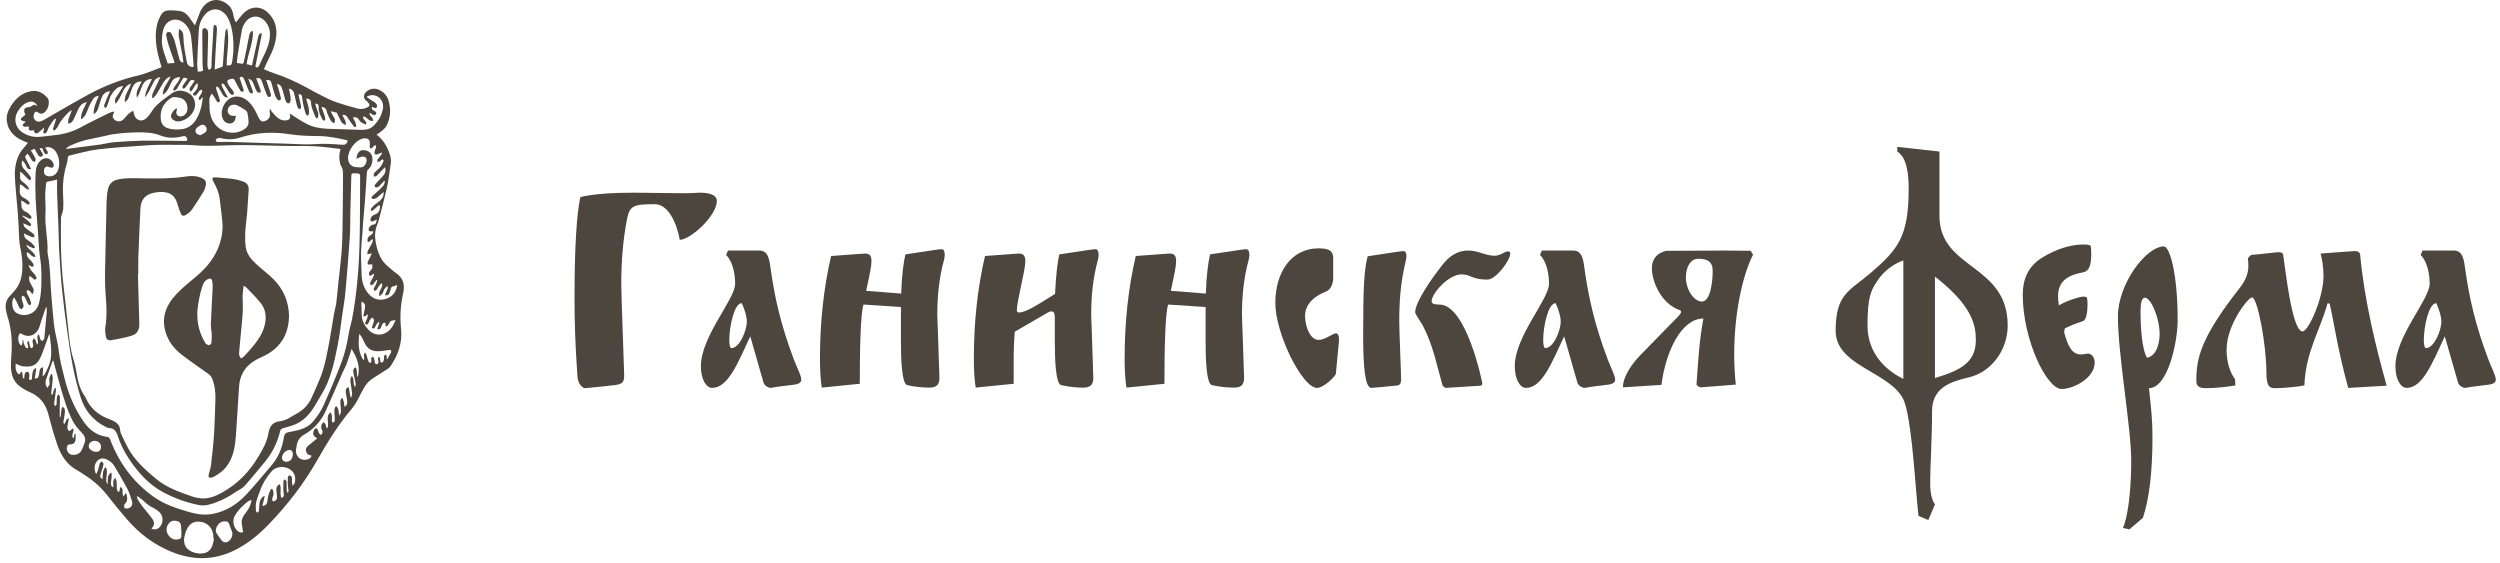
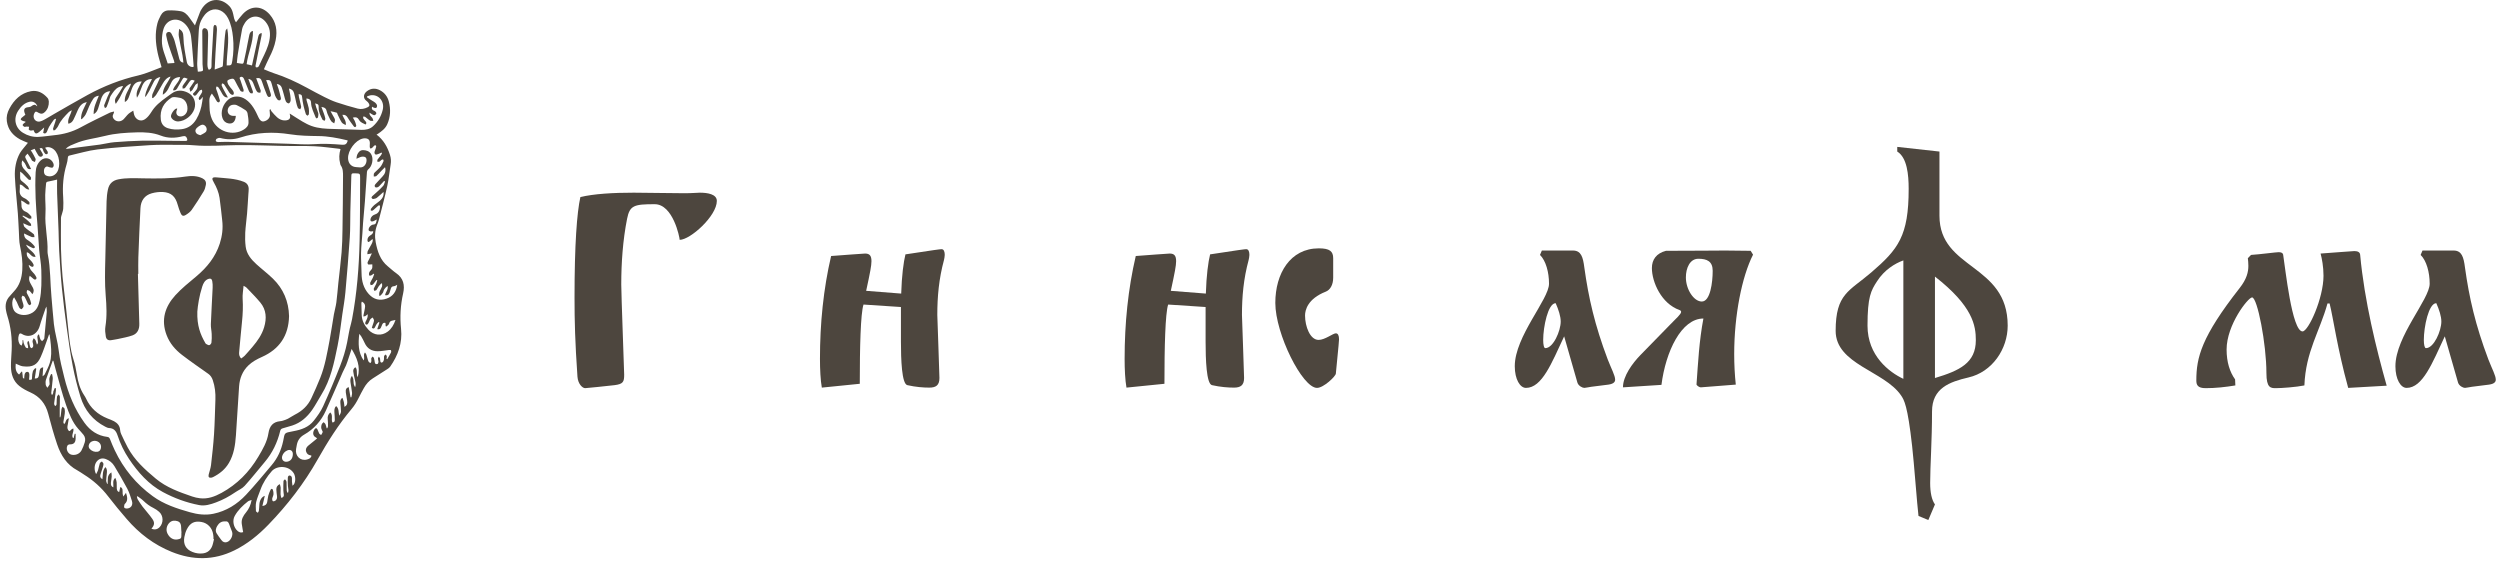
<svg xmlns="http://www.w3.org/2000/svg" width="222" height="50" viewBox="0 0 222 50" fill="none">
  <path d="M33.439 11.953C34.047 12.415 34.406 13.04 34.631 13.759C34.721 14.044 34.738 14.324 34.688 14.62C34.582 15.245 34.529 15.882 34.393 16.499C34.173 17.502 33.905 18.494 33.651 19.49C33.608 19.657 33.545 19.82 33.484 19.982C33.294 20.48 33.263 20.992 33.362 21.511C33.52 22.331 33.768 23.106 34.44 23.651C34.687 23.85 34.916 24.075 35.176 24.254C35.823 24.699 35.966 25.316 35.798 26.055C35.562 27.094 35.505 28.143 35.614 29.203C35.745 30.464 35.344 31.563 34.643 32.565C34.583 32.651 34.489 32.717 34.4 32.774C33.971 33.053 33.542 33.33 33.108 33.599C32.764 33.812 32.51 34.109 32.312 34.461C32.151 34.746 31.996 35.035 31.851 35.33C31.674 35.688 31.472 36.022 31.213 36.329C30.051 37.706 29.091 39.234 28.203 40.807C26.997 42.943 25.516 44.851 23.831 46.595C22.94 47.516 21.955 48.313 20.81 48.875C18.972 49.778 17.115 49.762 15.239 49.004C13.672 48.371 12.356 47.374 11.245 46.08C10.688 45.43 10.137 44.774 9.616 44.093C9.009 43.298 8.284 42.656 7.449 42.136C7.256 42.016 7.073 41.876 6.873 41.77C5.938 41.277 5.405 40.437 5.074 39.456C4.773 38.565 4.521 37.655 4.282 36.744C4.044 35.842 3.53 35.218 2.702 34.846C2.355 34.69 2.006 34.508 1.71 34.27C1.18 33.845 0.981 33.226 0.973 32.552C0.968 32.073 1.012 31.594 1.035 31.115C1.086 30.061 0.965 29.032 0.647 28.029C0.6 27.881 0.567 27.729 0.537 27.577C0.441 27.089 0.525 26.65 0.876 26.286C0.999 26.157 1.107 26.012 1.231 25.884C1.739 25.359 1.931 24.7 1.979 23.983C2.026 23.26 1.931 22.552 1.778 21.844C1.69 21.433 1.702 20.996 1.676 20.571C1.643 20.034 1.628 19.497 1.586 18.961C1.501 17.876 1.374 16.794 1.322 15.707C1.287 14.979 1.408 14.256 1.763 13.604C1.847 13.449 1.966 13.313 2.076 13.173C2.204 13.01 2.34 12.852 2.478 12.683C2.224 12.573 1.992 12.495 1.78 12.378C1.151 12.031 0.713 11.527 0.607 10.768C0.553 10.373 0.645 10.003 0.826 9.662C1.251 8.859 1.857 8.267 2.752 8.098C3.34 7.987 3.829 8.249 4.221 8.697C4.29 8.776 4.331 8.907 4.336 9.016C4.349 9.374 4.245 9.695 3.987 9.946C3.811 10.12 3.638 10.137 3.423 10.017C3.32 9.96 3.195 9.848 3.104 9.97C3.025 10.074 2.974 10.239 2.986 10.369C3.011 10.648 3.25 10.841 3.517 10.794C3.687 10.764 3.852 10.671 4.009 10.586C4.279 10.439 4.539 10.273 4.807 10.12C5.798 9.554 6.783 8.976 7.784 8.429C9.212 7.65 10.706 7.063 12.289 6.697C12.996 6.533 13.669 6.212 14.347 5.966C14.222 5.512 14.086 5.103 13.998 4.682C13.816 3.819 13.751 2.948 13.976 2.081C14.04 1.835 14.155 1.599 14.272 1.372C14.41 1.103 14.653 0.934 14.938 0.924C15.309 0.91 15.687 0.934 16.053 0.997C16.371 1.051 16.61 1.28 16.803 1.546C16.977 1.788 17.151 2.03 17.312 2.255C17.461 1.862 17.611 1.461 17.766 1.061C17.796 0.984 17.84 0.912 17.882 0.84C18.471 -0.157 19.584 -0.283 20.378 0.554C20.561 0.747 20.646 0.985 20.705 1.241C20.764 1.502 20.788 1.779 20.961 1.976C21.166 1.725 21.355 1.466 21.572 1.235C22.298 0.465 23.259 0.49 23.958 1.296C24.528 1.953 24.642 2.724 24.479 3.568C24.374 4.115 24.169 4.616 23.916 5.105C23.745 5.435 23.604 5.78 23.434 6.151C23.741 6.274 24.013 6.404 24.296 6.494C25.322 6.821 26.296 7.272 27.243 7.787C27.763 8.07 28.283 8.352 28.811 8.617C29.159 8.791 29.513 8.96 29.879 9.083C30.503 9.293 31.135 9.477 31.77 9.645C32.065 9.723 32.367 9.667 32.647 9.523C32.819 9.434 32.847 9.359 32.751 9.186C32.706 9.105 32.636 9.03 32.562 8.976C32.18 8.703 32.302 8.313 32.577 8.104C32.945 7.825 33.344 7.805 33.746 8.018C34.145 8.23 34.412 8.568 34.527 9.015C34.702 9.699 34.682 10.372 34.391 11.028C34.213 11.429 33.885 11.659 33.55 11.888C33.52 11.909 33.487 11.924 33.439 11.95V11.953ZM30.238 13.243C30.198 13.23 30.169 13.216 30.14 13.213C29.407 13.134 28.674 13.023 27.939 12.988C27.051 12.946 26.161 12.976 25.271 12.961C23.882 12.938 22.492 12.869 21.103 12.885C19.808 12.9 18.515 13.015 17.218 12.901C16.727 12.857 16.231 12.863 15.738 12.863C14.932 12.863 14.123 12.839 13.319 12.89C11.77 12.987 10.22 13.089 8.678 13.268C7.838 13.365 7.015 13.624 6.184 13.808C6.071 13.832 6.03 13.892 6.021 14.02C6.008 14.212 5.971 14.407 5.914 14.591C5.621 15.543 5.538 16.516 5.61 17.51C5.634 17.846 5.634 18.185 5.614 18.521C5.604 18.703 5.529 18.882 5.483 19.062C5.46 19.153 5.416 19.243 5.415 19.335C5.407 19.847 5.413 20.36 5.408 20.872C5.39 22.529 5.483 24.177 5.689 25.821C5.824 26.901 5.934 27.984 6.044 29.067C6.142 30.028 6.229 30.987 6.522 31.915C6.658 32.344 6.752 32.791 6.821 33.237C6.925 33.905 7.099 34.539 7.474 35.101C7.534 35.192 7.592 35.285 7.638 35.384C8.033 36.251 8.692 36.812 9.54 37.157C9.738 37.237 9.942 37.305 10.129 37.407C10.431 37.572 10.644 37.812 10.668 38.193C10.675 38.313 10.711 38.438 10.761 38.547C10.948 38.948 11.136 39.349 11.344 39.739C11.95 40.869 12.875 41.7 13.825 42.495C14.774 43.291 15.919 43.695 17.06 44.087C17.284 44.165 17.52 44.216 17.754 44.245C18.449 44.33 19.078 44.093 19.677 43.765C21.048 43.012 22.122 41.932 22.934 40.565C23.325 39.907 23.72 39.24 23.838 38.467C23.938 37.816 24.252 37.465 24.879 37.402C24.96 37.394 25.042 37.381 25.119 37.355C25.271 37.305 25.428 37.257 25.57 37.182C25.783 37.072 25.977 36.927 26.19 36.819C26.83 36.498 27.337 36.031 27.648 35.363C27.925 34.769 28.193 34.169 28.436 33.559C28.863 32.487 29.052 31.347 29.268 30.216C29.413 29.454 29.517 28.685 29.65 27.919C29.712 27.563 29.821 27.214 29.868 26.856C29.944 26.285 29.984 25.709 30.044 25.136C30.14 24.227 30.258 23.321 30.333 22.411C30.388 21.746 30.403 21.077 30.413 20.409C30.438 18.834 30.454 17.258 30.461 15.682C30.462 15.338 30.472 14.981 30.254 14.678C30.222 14.634 30.218 14.569 30.203 14.512C30.092 14.089 30.108 13.667 30.238 13.243ZM5.068 15.947C4.813 16.005 4.54 16.077 4.264 16.125C4.149 16.146 4.099 16.187 4.09 16.304C4.066 16.64 4.018 16.975 4.015 17.311C4.009 17.862 4.071 18.416 4.037 18.964C3.966 20.091 4.264 21.192 4.221 22.315C4.218 22.418 4.232 22.523 4.252 22.624C4.493 23.857 4.452 25.116 4.57 26.36C4.647 27.166 4.697 27.975 4.785 28.779C4.873 29.577 5.125 30.341 5.216 31.144C5.305 31.944 5.516 32.732 5.709 33.516C6.067 34.972 6.625 36.335 7.504 37.547C8.021 38.26 8.68 38.693 9.535 38.798C9.663 38.814 9.724 38.881 9.772 39.004C9.901 39.333 10.035 39.661 10.187 39.98C10.973 41.639 12.104 42.997 13.56 44.058C14.556 44.785 15.706 45.16 16.867 45.488C17.548 45.682 18.246 45.768 18.949 45.622C20.09 45.386 21.054 44.786 21.851 43.933C22.642 43.087 23.379 42.185 24.129 41.298C24.646 40.688 24.969 39.981 25.142 39.181C25.307 38.423 25.17 38.452 26.05 38.29C26.756 38.16 27.409 37.943 27.87 37.351C28.178 36.956 28.485 36.538 28.692 36.081C29.229 34.899 29.734 33.699 30.206 32.486C30.466 31.817 30.684 31.119 30.823 30.413C30.933 29.849 31.012 29.279 31.174 28.727C31.212 28.597 31.239 28.463 31.265 28.329C31.698 26.025 31.882 23.692 31.934 21.349C31.976 19.514 31.967 17.677 31.979 15.842C31.982 15.403 31.979 15.403 31.542 15.392C31.208 15.383 31.202 15.388 31.193 15.747C31.165 16.758 31.136 17.769 31.111 18.781C31.093 19.546 31.113 20.313 31.062 21.076C30.952 22.706 30.819 24.333 30.671 25.96C30.612 26.617 30.492 27.268 30.397 27.922C30.262 28.851 30.165 29.788 29.977 30.706C29.669 32.211 29.366 33.725 28.537 35.051C28.259 35.495 28.021 35.968 27.721 36.396C27.272 37.037 26.705 37.541 25.957 37.784C25.678 37.875 25.395 37.958 25.112 38.033C24.99 38.066 24.917 38.124 24.885 38.255C24.636 39.291 24.19 40.22 23.509 41.027C22.913 41.735 22.341 42.465 21.721 43.149C21.502 43.391 21.171 43.522 20.895 43.711C20.355 44.081 19.786 44.391 19.175 44.616C18.694 44.793 18.2 44.949 17.688 44.852C16.555 44.636 15.469 44.237 14.456 43.69C13.2 43.012 12.254 41.948 11.455 40.751C11.022 40.103 10.681 39.404 10.437 38.656C10.314 38.282 10.112 38.023 9.691 38.01C9.572 38.006 9.449 37.943 9.339 37.886C8.244 37.323 7.509 36.421 7.143 35.228C6.869 34.335 6.64 33.422 6.461 32.504C6.245 31.393 6.087 30.27 5.932 29.149C5.768 27.962 5.615 26.773 5.496 25.58C5.387 24.484 5.322 23.384 5.255 22.284C5.219 21.702 5.223 21.117 5.201 20.534C5.16 19.419 5.11 18.305 5.072 17.191C5.058 16.777 5.07 16.363 5.07 15.946L5.068 15.947ZM11.834 9.821C11.87 9.995 11.883 10.099 11.913 10.196C12.026 10.556 12.365 10.782 12.707 10.669C12.888 10.609 13.056 10.45 13.188 10.297C13.371 10.086 13.501 9.827 13.677 9.61C14.113 9.071 14.693 8.71 15.237 8.308C15.696 7.969 16.204 7.984 16.698 8.238C17.226 8.51 17.45 9.117 17.256 9.688C17.056 10.274 16.432 10.754 15.827 10.785C15.546 10.8 15.214 10.575 15.184 10.351C15.157 10.141 15.455 9.695 15.663 9.638C15.683 9.632 15.708 9.646 15.742 9.653C15.724 9.705 15.711 9.747 15.696 9.788C15.569 10.122 15.763 10.379 16.108 10.334C16.359 10.3 16.589 10.071 16.634 9.794C16.699 9.389 16.533 8.763 15.921 8.679C15.785 8.66 15.649 8.625 15.513 8.621C15.417 8.618 15.303 8.627 15.225 8.676C14.573 9.096 14.173 9.707 14.28 10.617C14.327 11.012 14.545 11.267 14.908 11.385C15.309 11.514 15.721 11.526 16.134 11.472C16.698 11.398 17.123 11.101 17.425 10.603C17.715 10.122 17.879 9.597 17.956 9.039C17.974 8.91 17.992 8.781 18.01 8.651C17.994 8.645 17.977 8.64 17.96 8.634C17.925 8.689 17.896 8.752 17.851 8.798C17.812 8.838 17.754 8.859 17.705 8.888C17.683 8.833 17.633 8.771 17.645 8.724C17.665 8.641 17.719 8.566 17.763 8.49C17.824 8.386 17.902 8.29 17.945 8.179C17.969 8.119 17.938 8.035 17.931 7.962C17.862 7.989 17.775 7.999 17.727 8.048C17.634 8.143 17.568 8.264 17.482 8.367C17.404 8.46 17.313 8.572 17.187 8.441C17.064 8.313 17.208 8.254 17.27 8.178C17.326 8.108 17.39 8.045 17.443 7.973C17.564 7.809 17.566 7.62 17.562 7.384C17.468 7.452 17.386 7.485 17.345 7.547C17.249 7.689 17.18 7.85 17.085 7.992C17.043 8.056 16.964 8.094 16.901 8.144C16.876 8.051 16.84 7.959 16.831 7.864C16.827 7.825 16.881 7.779 16.909 7.737C17.036 7.548 17.164 7.36 17.293 7.169C17.065 7.047 16.947 7.078 16.817 7.266C16.69 7.449 16.571 7.639 16.431 7.81C16.393 7.858 16.292 7.85 16.22 7.868C16.218 7.788 16.189 7.694 16.22 7.632C16.282 7.509 16.379 7.403 16.46 7.288C16.528 7.193 16.594 7.096 16.665 6.994C16.311 6.852 16.31 6.851 16.133 7.153C15.997 7.385 15.871 7.625 15.73 7.854C15.659 7.967 15.562 8.06 15.357 8.017C15.479 7.562 15.912 7.301 15.995 6.842C15.642 6.856 15.372 6.988 15.215 7.323C15.123 7.521 15.029 7.72 14.926 7.911C14.82 8.108 14.681 8.277 14.453 8.416C14.451 7.745 14.935 7.34 15.153 6.795C14.796 6.891 14.611 7.149 14.447 7.431C14.257 7.758 14.074 8.09 13.873 8.409C13.798 8.527 13.68 8.615 13.582 8.716C13.557 8.704 13.532 8.694 13.506 8.682C13.517 8.568 13.501 8.443 13.543 8.343C13.679 8.024 13.836 7.715 13.983 7.402C14.067 7.224 14.146 7.045 14.24 6.838C13.976 6.891 13.793 7.015 13.68 7.216C13.527 7.489 13.408 7.783 13.261 8.06C13.164 8.245 13.044 8.416 12.934 8.593C12.916 8.581 12.898 8.569 12.88 8.556C12.955 7.999 13.245 7.528 13.497 7.019C13.05 7.012 12.796 7.247 12.635 7.607C12.531 7.841 12.455 8.09 12.355 8.327C12.303 8.45 12.226 8.563 12.161 8.68C12.016 8.103 12.38 7.699 12.587 7.237C12.165 7.218 11.904 7.399 11.73 7.83C11.624 8.093 11.544 8.366 11.439 8.63C11.371 8.8 11.285 8.966 11.085 9.06C11.016 8.416 11.479 7.986 11.634 7.424C11.313 7.524 11.119 7.744 10.972 8.011C10.851 8.23 10.755 8.464 10.633 8.683C10.533 8.863 10.411 9.03 10.282 9.227C10.179 9.011 10.191 8.844 10.279 8.693C10.386 8.51 10.515 8.343 10.629 8.165C10.729 8.008 10.823 7.845 10.919 7.685C10.905 7.668 10.89 7.652 10.875 7.636C10.77 7.667 10.659 7.685 10.56 7.731C10.223 7.887 10.036 8.203 9.838 8.499C9.759 8.615 9.737 8.771 9.689 8.909C9.619 9.103 9.554 9.299 9.472 9.487C9.449 9.539 9.371 9.565 9.319 9.604C9.294 9.541 9.267 9.48 9.249 9.416C9.24 9.387 9.247 9.35 9.258 9.321C9.354 9.077 9.448 8.832 9.55 8.591C9.619 8.43 9.7 8.275 9.783 8.1C9.373 8.128 9.132 8.337 8.978 8.789C8.882 9.069 8.809 9.358 8.712 9.638C8.642 9.839 8.541 10.023 8.317 10.136C8.293 9.53 8.566 9.035 8.778 8.499C8.567 8.524 8.393 8.608 8.284 8.767C8.144 8.97 8.032 9.195 7.925 9.42C7.807 9.67 7.727 9.94 7.597 10.182C7.514 10.336 7.371 10.456 7.254 10.591C7.236 10.577 7.217 10.563 7.199 10.549C7.182 10.006 7.485 9.571 7.708 9.065C7.598 9.099 7.525 9.112 7.459 9.142C7.177 9.27 7.025 9.52 6.9 9.795C6.773 10.076 6.659 10.364 6.518 10.637C6.427 10.813 6.287 10.951 6.068 10.986C5.974 10.549 6.283 10.226 6.371 9.787C6.25 9.861 6.171 9.892 6.116 9.947C5.755 10.315 5.391 10.679 5.174 11.169C5.114 11.306 5.002 11.42 4.903 11.535C4.873 11.569 4.804 11.568 4.753 11.582C4.738 11.525 4.7 11.46 4.713 11.411C4.765 11.225 4.836 11.045 4.896 10.861C4.927 10.768 4.949 10.672 4.976 10.577C4.96 10.566 4.944 10.555 4.928 10.543C4.878 10.573 4.813 10.59 4.781 10.634C4.633 10.841 4.484 11.049 4.354 11.268C4.274 11.405 4.235 11.568 4.161 11.71C4.084 11.858 3.967 11.894 3.836 11.797C3.863 11.643 3.887 11.505 3.921 11.318C3.749 11.476 3.629 11.598 3.496 11.705C3.214 11.932 3.104 11.898 2.981 11.557C2.713 11.62 2.663 11.611 2.548 11.498C2.561 11.404 2.572 11.329 2.582 11.254C2.501 11.248 2.419 11.237 2.337 11.239C2.282 11.24 2.218 11.283 2.175 11.265C2.109 11.236 2.041 11.18 2.008 11.116C1.994 11.089 2.064 11.008 2.108 10.963C2.152 10.918 2.21 10.888 2.262 10.852C2.259 10.834 2.257 10.815 2.254 10.796C2.168 10.774 2.079 10.761 1.997 10.726C1.938 10.702 1.869 10.661 1.845 10.607C1.83 10.575 1.885 10.493 1.926 10.455C2.027 10.361 2.139 10.279 2.251 10.19C2.228 10.133 2.208 10.087 2.191 10.038C2.074 9.713 2.182 9.545 2.516 9.519C2.606 9.512 2.71 9.489 2.78 9.436C2.951 9.305 3.107 9.23 3.277 9.428C3.281 9.432 3.3 9.423 3.311 9.42C3.189 9.125 2.931 8.972 2.642 9.033C2.174 9.132 1.859 9.45 1.608 9.844C1.165 10.542 1.35 11.366 2.043 11.794C2.457 12.051 2.913 12.176 3.388 12.157C3.862 12.137 4.333 12.054 4.805 12.008C5.635 11.927 6.422 11.715 7.168 11.307C8.008 10.848 8.872 10.439 9.729 10.016C9.852 9.955 9.995 9.939 10.129 9.902C10.129 9.997 10.105 10.048 10.078 10.095C9.966 10.295 9.987 10.452 10.15 10.613C10.377 10.837 10.726 10.832 10.98 10.585C11.13 10.439 11.248 10.258 11.402 10.117C11.521 10.006 11.673 9.931 11.834 9.824L11.834 9.821ZM20.941 10.294C20.915 10.795 20.662 11.037 20.262 10.952C20.012 10.898 19.843 10.735 19.754 10.483C19.562 9.94 19.791 9.235 20.297 8.824C20.718 8.484 21.335 8.488 21.824 8.831C22.389 9.226 22.683 9.828 22.961 10.44C23.071 10.681 23.233 10.817 23.422 10.781C23.726 10.723 23.974 10.482 23.972 10.233C23.971 10.075 23.949 9.918 23.936 9.759C23.962 9.735 23.988 9.711 24.014 9.686C24.043 9.751 24.059 9.827 24.102 9.877C24.265 10.063 24.423 10.257 24.607 10.418C24.81 10.596 25.051 10.709 25.33 10.695C25.717 10.676 25.843 10.492 25.726 10.115C25.724 10.108 25.738 10.097 25.741 10.091C26.115 10.327 26.483 10.573 26.863 10.796C27.118 10.944 27.382 11.085 27.657 11.184C28.285 11.411 28.942 11.439 29.602 11.452C30.434 11.468 31.266 11.514 32.099 11.532C32.467 11.54 32.829 11.478 33.12 11.215C33.556 10.82 33.851 10.323 33.988 9.745C34.167 8.986 33.608 8.347 32.892 8.464C32.792 8.48 32.697 8.526 32.6 8.559C32.594 8.584 32.587 8.609 32.581 8.635C32.745 8.743 32.905 8.859 33.074 8.958C33.244 9.059 33.425 9.15 33.479 9.363C33.495 9.425 33.463 9.536 33.417 9.571C33.37 9.606 33.275 9.583 33.205 9.566C33.152 9.553 33.106 9.509 33.05 9.474C32.981 9.623 33.029 9.717 33.121 9.785C33.181 9.829 33.266 9.841 33.32 9.891C33.369 9.937 33.432 10.025 33.419 10.074C33.402 10.139 33.321 10.216 33.257 10.228C33.192 10.242 33.11 10.189 33.041 10.154C32.97 10.118 32.906 10.066 32.813 10.005C32.795 10.258 32.962 10.336 33.055 10.464C33.108 10.536 33.12 10.639 33.151 10.729C33.053 10.725 32.938 10.754 32.862 10.71C32.707 10.62 32.576 10.485 32.428 10.38C32.384 10.348 32.316 10.355 32.258 10.345C32.258 10.405 32.237 10.477 32.262 10.521C32.316 10.615 32.39 10.696 32.462 10.777C32.538 10.865 32.569 10.95 32.465 11.058C32.261 10.947 32.024 10.895 31.891 10.658C31.762 10.43 31.609 10.376 31.329 10.443C31.39 10.546 31.457 10.638 31.503 10.742C31.558 10.87 31.603 11.004 31.634 11.142C31.643 11.183 31.603 11.255 31.564 11.282C31.539 11.299 31.458 11.275 31.435 11.244C31.243 10.984 31.041 10.729 30.878 10.45C30.779 10.281 30.65 10.17 30.407 10.196C30.493 10.493 30.771 10.721 30.7 11.109C30.569 11.026 30.418 10.981 30.35 10.877C30.205 10.657 30.103 10.406 29.983 10.168C29.955 10.112 29.942 10.019 29.902 10.006C29.741 9.953 29.573 9.925 29.351 9.874C29.441 10.037 29.5 10.143 29.557 10.249C29.623 10.373 29.715 10.492 29.744 10.625C29.765 10.725 29.703 10.845 29.679 10.955C29.591 10.895 29.487 10.851 29.422 10.771C29.339 10.669 29.282 10.542 29.225 10.421C29.151 10.261 29.063 10.101 29.026 9.932C28.966 9.653 28.881 9.549 28.541 9.491C28.62 9.699 28.693 9.888 28.759 10.08C28.81 10.225 28.86 10.373 28.888 10.523C28.899 10.584 28.854 10.658 28.833 10.726C28.764 10.691 28.66 10.675 28.632 10.618C28.465 10.286 28.292 9.953 28.296 9.561C28.298 9.281 28.281 9.262 27.982 9.178C28.019 9.315 28.048 9.44 28.088 9.559C28.143 9.724 28.224 9.882 28.261 10.05C28.286 10.163 28.262 10.291 28.239 10.408C28.231 10.452 28.167 10.501 28.121 10.512C28.095 10.518 28.038 10.455 28.022 10.413C27.867 9.992 27.637 9.599 27.622 9.127C27.615 8.885 27.476 8.766 27.213 8.741C27.218 8.807 27.212 8.872 27.228 8.931C27.289 9.156 27.373 9.374 27.416 9.601C27.449 9.773 27.443 9.956 27.43 10.133C27.427 10.185 27.346 10.231 27.3 10.279C27.251 10.228 27.176 10.186 27.157 10.126C27.078 9.88 27.006 9.631 26.951 9.378C26.898 9.141 26.854 8.898 26.831 8.656C26.811 8.438 26.772 8.381 26.514 8.356C26.525 8.448 26.529 8.537 26.547 8.623C26.611 8.906 26.689 9.188 26.742 9.473C26.754 9.543 26.692 9.628 26.663 9.705C26.59 9.666 26.481 9.646 26.453 9.584C26.382 9.429 26.341 9.258 26.301 9.091C26.233 8.815 26.188 8.533 26.109 8.261C26.052 8.065 25.924 7.917 25.657 7.859C25.702 8.082 25.748 8.267 25.776 8.455C25.799 8.618 25.824 8.787 25.805 8.948C25.795 9.037 25.694 9.183 25.637 9.182C25.549 9.18 25.425 9.091 25.387 9.005C25.304 8.82 25.267 8.613 25.209 8.415C25.146 8.199 25.094 7.978 25.014 7.769C24.946 7.594 24.808 7.487 24.581 7.456C24.637 7.613 24.691 7.741 24.729 7.875C24.808 8.153 24.885 8.432 24.945 8.715C24.958 8.772 24.909 8.89 24.863 8.905C24.802 8.927 24.69 8.902 24.648 8.852C24.556 8.742 24.47 8.613 24.425 8.477C24.313 8.141 24.217 7.798 24.129 7.455C24.05 7.145 23.965 7.077 23.634 7.114C23.671 7.213 23.707 7.309 23.741 7.406C23.833 7.68 23.932 7.953 24.012 8.232C24.048 8.359 24.125 8.545 23.956 8.605C23.793 8.664 23.722 8.477 23.671 8.353C23.525 7.99 23.386 7.622 23.265 7.249C23.177 6.976 23.071 6.891 22.749 6.944C22.885 7.305 23.021 7.658 23.146 8.016C23.167 8.077 23.131 8.161 23.12 8.235C23.036 8.221 22.928 8.235 22.873 8.186C22.792 8.115 22.737 8.002 22.691 7.898C22.615 7.728 22.563 7.547 22.486 7.377C22.409 7.207 22.317 7.043 22.053 7.008C22.124 7.204 22.184 7.369 22.244 7.533C22.314 7.727 22.392 7.918 22.454 8.114C22.47 8.165 22.447 8.281 22.427 8.285C22.36 8.297 22.266 8.297 22.221 8.256C22.154 8.197 22.108 8.104 22.072 8.017C21.934 7.684 21.806 7.346 21.67 7.013C21.613 6.872 21.498 6.775 21.359 6.838C21.202 6.908 21.323 7.033 21.356 7.135C21.449 7.416 21.548 7.695 21.634 7.978C21.649 8.027 21.62 8.137 21.593 8.144C21.536 8.16 21.465 8.132 21.404 8.108C21.373 8.096 21.346 8.058 21.328 8.025C21.179 7.757 21.023 7.492 20.889 7.216C20.827 7.09 20.758 6.969 20.622 6.988C20.473 7.008 20.308 7.057 20.202 7.155C20.157 7.196 20.218 7.409 20.278 7.515C20.373 7.68 20.504 7.824 20.627 7.971C20.766 8.136 20.81 8.326 20.717 8.401C20.633 8.468 20.47 8.387 20.353 8.207C20.2 7.971 20.06 7.725 19.902 7.492C19.868 7.442 19.78 7.431 19.717 7.403C19.705 7.468 19.668 7.544 19.688 7.598C19.741 7.741 19.816 7.877 19.887 8.013C19.996 8.217 20.109 8.417 20.242 8.658C20.142 8.648 20.104 8.651 20.069 8.641C19.841 8.57 19.752 8.365 19.648 8.172C19.569 8.027 19.481 7.884 19.385 7.75C19.355 7.708 19.282 7.699 19.229 7.676C19.212 7.735 19.175 7.798 19.184 7.853C19.201 7.946 19.248 8.034 19.278 8.125C19.364 8.387 19.453 8.648 19.526 8.914C19.538 8.962 19.49 9.067 19.446 9.084C19.4 9.102 19.305 9.064 19.271 9.019C19.193 8.919 19.144 8.796 19.076 8.689C18.998 8.565 18.911 8.447 18.816 8.308C18.644 8.529 18.582 8.732 18.591 8.962C18.599 9.156 18.607 9.351 18.609 9.545C18.613 9.906 18.678 10.252 18.82 10.583C19.296 11.691 20.676 12.131 21.669 11.492C21.889 11.35 22.065 11.165 22.069 10.895C22.074 10.616 22.03 10.331 21.979 10.055C21.96 9.953 21.878 9.836 21.791 9.778C21.545 9.614 21.291 9.459 21.023 9.338C20.903 9.283 20.738 9.29 20.604 9.319C20.352 9.376 20.191 9.641 20.222 9.89C20.253 10.133 20.439 10.283 20.721 10.291C20.789 10.292 20.857 10.291 20.937 10.291L20.941 10.294ZM1.976 14.239C1.872 14.538 1.932 14.753 2.072 14.938C2.19 15.095 2.341 15.226 2.469 15.376C2.571 15.496 2.673 15.62 2.747 15.758C2.776 15.811 2.728 15.909 2.716 15.987C2.651 15.97 2.568 15.975 2.525 15.934C2.346 15.765 2.181 15.579 2.006 15.403C1.952 15.349 1.885 15.309 1.789 15.236C1.789 15.449 1.791 15.61 1.789 15.77C1.786 15.92 1.849 16.018 1.969 16.106C2.142 16.233 2.303 16.381 2.452 16.536C2.517 16.603 2.541 16.712 2.599 16.834C2.202 16.836 2.094 16.401 1.758 16.384C1.758 16.545 1.775 16.702 1.755 16.854C1.707 17.23 1.852 17.461 2.188 17.607C2.343 17.674 2.477 17.808 2.6 17.933C2.637 17.972 2.606 18.082 2.607 18.16C2.544 18.154 2.472 18.166 2.421 18.137C2.312 18.076 2.215 17.989 2.109 17.921C2.042 17.877 1.965 17.847 1.872 17.801C1.885 17.937 1.907 18.034 1.903 18.129C1.888 18.454 1.976 18.685 2.306 18.812C2.482 18.879 2.623 19.057 2.764 19.201C2.801 19.239 2.778 19.338 2.783 19.41C2.719 19.414 2.652 19.43 2.591 19.417C2.533 19.404 2.482 19.357 2.425 19.329C2.296 19.264 2.166 19.202 2.036 19.139C2.022 19.16 2.009 19.182 1.995 19.203C2.129 19.31 2.267 19.414 2.395 19.527C2.513 19.63 2.628 19.737 2.728 19.857C2.765 19.902 2.757 19.987 2.769 20.053C2.699 20.051 2.624 20.067 2.561 20.044C2.409 19.987 2.264 19.913 2.064 19.822C2.108 19.965 2.112 20.083 2.172 20.147C2.29 20.275 2.436 20.376 2.575 20.481C2.714 20.587 2.871 20.672 2.996 20.792C3.05 20.845 3.043 20.965 3.063 21.055C2.977 21.052 2.882 21.074 2.807 21.044C2.582 20.953 2.367 20.841 2.134 20.731C2.136 20.963 2.196 21.142 2.378 21.264C2.504 21.349 2.634 21.43 2.749 21.529C2.863 21.627 2.965 21.742 3.064 21.858C3.09 21.889 3.104 21.975 3.085 21.995C3.053 22.029 2.98 22.055 2.94 22.04C2.818 21.994 2.703 21.927 2.586 21.867C2.494 21.82 2.403 21.772 2.312 21.724C2.484 22.181 3.007 22.314 3.165 22.798C2.78 22.897 2.686 22.437 2.383 22.4C2.352 22.615 2.403 22.792 2.542 22.941C2.633 23.039 2.734 23.129 2.818 23.232C2.885 23.316 2.946 23.409 2.984 23.509C3.001 23.555 2.976 23.647 2.938 23.678C2.906 23.705 2.824 23.689 2.774 23.667C2.71 23.638 2.656 23.585 2.598 23.542C2.579 23.555 2.561 23.567 2.542 23.581C2.605 23.712 2.655 23.855 2.736 23.973C2.826 24.103 2.953 24.206 3.051 24.331C3.125 24.425 3.188 24.531 3.237 24.641C3.255 24.681 3.235 24.765 3.202 24.795C3.17 24.826 3.09 24.838 3.05 24.818C2.974 24.779 2.912 24.711 2.844 24.655C2.78 24.603 2.717 24.551 2.638 24.486C2.539 24.727 2.584 24.918 2.672 25.101C2.747 25.256 2.844 25.401 2.924 25.556C3.016 25.733 3.028 25.911 2.876 26.128C2.793 26.023 2.729 25.916 2.64 25.84C2.58 25.789 2.484 25.784 2.403 25.759C2.394 25.844 2.352 25.942 2.379 26.012C2.441 26.172 2.547 26.313 2.616 26.471C2.681 26.622 2.732 26.782 2.766 26.943C2.775 26.988 2.71 27.072 2.658 27.098C2.628 27.114 2.548 27.062 2.514 27.02C2.467 26.962 2.44 26.886 2.407 26.816C2.336 26.665 2.277 26.505 2.191 26.364C2.157 26.308 2.063 26.289 1.996 26.253C1.967 26.317 1.912 26.383 1.916 26.445C1.924 26.558 1.969 26.669 1.997 26.781C2.032 26.918 2.097 27.056 2.091 27.192C2.086 27.285 1.997 27.389 1.919 27.456C1.899 27.473 1.754 27.389 1.716 27.322C1.628 27.168 1.576 26.991 1.497 26.83C1.426 26.686 1.34 26.551 1.254 26.399C0.975 26.698 1.07 27.482 1.374 27.726C1.772 28.044 2.415 28.053 2.88 27.765C3.278 27.519 3.432 27.115 3.522 26.689C3.709 25.797 3.687 24.884 3.668 23.98C3.655 23.387 3.529 22.798 3.479 22.204C3.415 21.448 3.388 20.689 3.323 19.934C3.189 18.389 3.085 16.844 3.166 15.292C3.189 14.864 3.324 14.492 3.652 14.218C4.018 13.913 4.533 14.043 4.727 14.482C4.79 14.623 4.795 14.78 4.679 14.874C4.624 14.919 4.491 14.871 4.396 14.853C4.306 14.837 4.206 14.762 4.134 14.788C3.974 14.846 3.902 15 3.902 15.175C3.902 15.34 3.927 15.508 4.093 15.587C4.449 15.755 4.852 15.626 5.067 15.287C5.412 14.741 5.276 13.72 4.801 13.291C4.559 13.073 4.238 13.005 4.005 13.12C4.082 13.235 4.173 13.344 4.233 13.47C4.258 13.523 4.244 13.639 4.205 13.673C4.168 13.706 4.045 13.695 4.012 13.656C3.932 13.564 3.857 13.45 3.828 13.332C3.783 13.15 3.701 13.104 3.513 13.184C3.584 13.306 3.652 13.419 3.718 13.533C3.783 13.644 3.877 13.766 3.734 13.874C3.602 13.973 3.472 13.9 3.393 13.783C3.28 13.613 3.192 13.426 3.073 13.211C2.998 13.242 2.871 13.296 2.725 13.357C2.774 13.417 2.805 13.448 2.826 13.484C2.942 13.691 3.068 13.893 3.16 14.11C3.189 14.178 3.124 14.291 3.101 14.383C3.021 14.348 2.928 14.329 2.862 14.275C2.808 14.231 2.789 14.143 2.746 14.079C2.651 13.933 2.551 13.79 2.449 13.643C2.194 13.886 2.195 13.916 2.337 14.175C2.483 14.443 2.614 14.72 2.76 15.01C2.572 15.049 2.456 15.005 2.383 14.858C2.323 14.737 2.274 14.608 2.203 14.495C2.148 14.409 2.068 14.341 1.978 14.241L1.976 14.239ZM31.652 14.091C31.676 13.948 31.675 13.843 31.712 13.756C31.814 13.519 31.973 13.325 32.243 13.331C32.522 13.337 32.792 13.414 32.955 13.684C33.196 14.085 33.059 14.759 32.698 15.043C32.64 15.088 32.592 15.184 32.586 15.259C32.52 16.138 32.468 17.018 32.403 17.898C32.355 18.53 32.291 19.161 32.24 19.793C32.215 20.096 32.203 20.4 32.182 20.703C32.14 21.292 32.073 21.879 32.061 22.468C32.049 23.07 32.1 23.673 32.106 24.276C32.112 24.971 32.285 25.599 32.75 26.114C33.187 26.598 33.723 26.729 34.327 26.518C34.889 26.322 35.191 25.899 35.273 25.287C35.197 25.329 35.134 25.373 35.064 25.398C34.995 25.422 34.913 25.414 34.846 25.444C34.798 25.465 34.746 25.517 34.727 25.569C34.674 25.707 34.646 25.855 34.594 25.994C34.521 26.194 34.406 26.254 34.197 26.213C34.23 25.93 34.499 25.721 34.418 25.389C34.303 25.476 34.197 25.57 34.122 25.687C34.061 25.781 34.054 25.913 33.993 26.007C33.921 26.116 33.829 26.223 33.721 26.287C33.67 26.317 33.638 26.04 33.719 25.866C33.785 25.726 33.87 25.595 33.921 25.451C33.949 25.373 33.927 25.275 33.927 25.186L33.866 25.156C33.785 25.246 33.696 25.33 33.625 25.428C33.551 25.532 33.505 25.659 33.426 25.755C33.387 25.802 33.297 25.803 33.231 25.826C33.217 25.758 33.173 25.677 33.194 25.623C33.25 25.48 33.342 25.353 33.404 25.212C33.45 25.107 33.472 24.99 33.504 24.879C33.484 24.872 33.464 24.865 33.444 24.858C33.399 24.91 33.353 24.961 33.31 25.016C33.244 25.1 33.19 25.198 33.111 25.267C33.064 25.308 32.979 25.305 32.911 25.321C32.897 25.248 32.851 25.161 32.874 25.105C32.936 24.952 33.034 24.816 33.106 24.666C33.157 24.561 33.187 24.445 33.227 24.334C33.208 24.324 33.188 24.314 33.169 24.305C33.111 24.35 33.058 24.407 32.993 24.439C32.936 24.467 32.86 24.491 32.805 24.473C32.777 24.463 32.76 24.36 32.766 24.301C32.772 24.234 32.797 24.161 32.835 24.106C32.898 24.011 33.006 23.938 33.042 23.836C33.081 23.728 33.058 23.596 33.062 23.475C32.992 23.479 32.924 23.484 32.855 23.485C32.796 23.485 32.719 23.502 32.684 23.471C32.647 23.438 32.624 23.349 32.64 23.299C32.672 23.197 32.737 23.106 32.784 23.009C32.859 22.851 32.931 22.692 33.022 22.495C32.947 22.516 32.931 22.522 32.914 22.525C32.816 22.542 32.718 22.558 32.62 22.575C32.632 22.477 32.62 22.368 32.66 22.285C32.756 22.082 32.88 21.894 32.984 21.695C33.066 21.537 33.139 21.373 33.083 21.222C32.994 21.296 32.906 21.377 32.811 21.448C32.775 21.476 32.697 21.504 32.683 21.488C32.65 21.451 32.63 21.388 32.629 21.336C32.626 21.153 32.707 21.019 32.859 20.92C32.992 20.834 33.15 20.756 33.138 20.527C33.051 20.537 32.969 20.564 32.895 20.551C32.835 20.54 32.742 20.488 32.735 20.442C32.699 20.201 32.958 19.938 33.193 19.937C33.255 19.937 33.342 19.881 33.372 19.825C33.418 19.741 33.424 19.634 33.458 19.489C33.316 19.561 33.22 19.621 33.117 19.656C33.061 19.674 32.97 19.67 32.932 19.634C32.895 19.6 32.885 19.504 32.9 19.447C32.958 19.229 33.11 19.102 33.315 19.037C33.642 18.933 33.739 18.643 33.748 18.361C33.751 18.25 33.695 18.178 33.583 18.269C33.48 18.352 33.387 18.447 33.287 18.535C33.222 18.594 33.159 18.66 33.084 18.701C33.043 18.723 32.98 18.7 32.927 18.698C32.931 18.644 32.915 18.575 32.941 18.54C33.029 18.424 33.122 18.308 33.231 18.214C33.394 18.074 33.583 17.964 33.743 17.821C33.988 17.601 34.105 17.322 34.053 17.044C33.873 17.205 33.681 17.396 33.469 17.561C33.38 17.63 33.253 17.655 33.139 17.673C33.096 17.68 33.021 17.623 32.997 17.575C32.98 17.543 33.014 17.462 33.049 17.428C33.19 17.292 33.344 17.169 33.488 17.035C33.673 16.862 33.867 16.695 34.029 16.501C34.113 16.401 34.139 16.247 34.191 16.118C34.165 16.1 34.139 16.081 34.112 16.063C33.968 16.217 33.821 16.367 33.681 16.525C33.581 16.637 33.388 16.695 33.314 16.608C33.211 16.487 33.308 16.386 33.38 16.305C33.568 16.09 33.762 15.88 33.962 15.677C34.2 15.434 34.285 15.172 34.19 14.848C34.072 14.965 33.964 15.069 33.86 15.177C33.715 15.328 33.579 15.491 33.424 15.63C33.372 15.676 33.271 15.662 33.192 15.676C33.192 15.597 33.18 15.516 33.196 15.441C33.208 15.389 33.252 15.34 33.292 15.3C33.458 15.134 33.645 14.986 33.792 14.803C33.908 14.66 33.981 14.478 34.06 14.307C34.078 14.27 34.034 14.203 34.018 14.15C33.968 14.167 33.912 14.173 33.87 14.202C33.808 14.245 33.764 14.319 33.7 14.351C33.646 14.378 33.574 14.361 33.51 14.364C33.513 14.298 33.493 14.216 33.523 14.171C33.611 14.039 33.725 13.925 33.821 13.797C33.864 13.74 33.891 13.667 33.924 13.601C33.907 13.582 33.889 13.564 33.872 13.545C33.794 13.583 33.718 13.631 33.637 13.657C33.539 13.689 33.41 13.754 33.341 13.715C33.234 13.654 33.234 13.515 33.29 13.385C33.342 13.269 33.375 13.144 33.405 13.019C33.414 12.985 33.388 12.913 33.364 12.906C33.324 12.895 33.263 12.906 33.231 12.933C33.164 12.989 33.117 13.072 33.049 13.127C33.006 13.162 32.929 13.197 32.889 13.18C32.853 13.164 32.835 13.078 32.832 13.02C32.827 12.923 32.844 12.826 32.844 12.729C32.847 12.441 32.725 12.305 32.447 12.284C32.373 12.279 32.296 12.284 32.224 12.301C31.559 12.449 30.885 13.354 30.908 14.06C30.919 14.39 31.064 14.648 31.345 14.776C31.513 14.853 31.721 14.839 31.912 14.862C32.203 14.895 32.404 14.747 32.504 14.485C32.553 14.355 32.57 14.172 32.519 14.05C32.456 13.899 32.184 13.871 32.01 13.945C31.909 13.989 31.806 14.031 31.655 14.095L31.652 14.091ZM19.063 6.178C19.323 6.084 19.529 6.013 19.731 5.93C19.762 5.918 19.787 5.851 19.79 5.808C19.841 5.071 19.884 4.334 19.937 3.597C19.958 3.308 19.992 3.019 20.034 2.731C20.044 2.666 20.115 2.611 20.177 2.523C20.398 3.664 20.121 4.736 20.129 5.812C20.55 5.815 20.561 5.804 20.628 5.402C20.743 4.707 20.761 4.008 20.69 3.309C20.631 2.721 20.521 2.144 20.248 1.613C19.918 0.968 19.272 0.668 18.698 0.918C18.297 1.093 18.055 1.436 17.858 1.824C17.682 2.169 17.661 2.545 17.64 2.919C17.588 3.811 17.544 4.704 17.512 5.597C17.502 5.851 17.547 6.107 17.567 6.365C17.657 6.359 17.714 6.359 17.769 6.352C18.034 6.317 18.052 6.291 18.013 6.023C17.997 5.914 17.986 5.804 17.985 5.694C17.975 4.716 17.967 3.738 17.961 2.761C17.96 2.62 18.039 2.5 18.164 2.5C18.254 2.5 18.388 2.584 18.422 2.666C18.478 2.803 18.486 2.968 18.483 3.121C18.467 3.936 18.438 4.752 18.422 5.569C18.417 5.784 18.41 6.006 18.536 6.196C18.716 6.165 18.778 6.05 18.782 5.89C18.786 5.715 18.779 5.54 18.789 5.365C18.838 4.44 18.891 3.516 18.943 2.592C18.948 2.501 18.95 2.409 18.974 2.323C18.986 2.276 19.046 2.21 19.08 2.212C19.131 2.216 19.207 2.264 19.22 2.31C19.252 2.419 19.27 2.539 19.264 2.653C19.226 3.346 19.176 4.037 19.135 4.729C19.108 5.195 19.089 5.66 19.063 6.18V6.178ZM31.224 30.985C31.093 31.382 30.974 31.747 30.852 32.11C30.814 32.226 30.774 32.341 30.725 32.451C30.631 32.656 30.522 32.853 30.431 33.059C29.93 34.199 29.443 35.347 28.929 36.48C28.513 37.397 27.866 38.107 27.006 38.598C26.654 38.8 26.437 39.091 26.359 39.498C26.335 39.625 26.311 39.752 26.29 39.88C26.194 40.489 26.672 40.957 27.249 40.807C27.424 40.762 27.607 40.696 27.66 40.47C27.626 40.453 27.611 40.439 27.594 40.437C27.385 40.414 27.242 40.303 27.182 40.095C27.119 39.88 27.214 39.711 27.366 39.58C27.576 39.399 27.796 39.231 28.011 39.056C28.054 39.022 28.095 38.984 28.161 38.927C28.109 38.888 28.077 38.856 28.039 38.836C27.761 38.696 27.752 38.385 27.935 38.123C28.028 37.989 28.117 37.99 28.192 38.134C28.252 38.247 28.28 38.378 28.342 38.488C28.377 38.549 28.456 38.583 28.514 38.63C28.562 38.547 28.626 38.47 28.652 38.381C28.666 38.331 28.626 38.255 28.595 38.201C28.494 38.029 28.507 37.85 28.572 37.678C28.6 37.604 28.679 37.551 28.735 37.489C28.792 37.547 28.869 37.596 28.901 37.667C28.952 37.779 28.972 37.907 29.006 38.028L29.058 38.033C29.081 37.975 29.125 37.916 29.126 37.858C29.127 37.645 29.126 37.431 29.102 37.22C29.076 36.98 29.143 36.791 29.327 36.625C29.611 36.882 29.366 37.253 29.527 37.522C29.689 37.478 29.73 37.446 29.73 37.273C29.732 37.054 29.705 36.834 29.695 36.614C29.686 36.415 29.681 36.215 29.852 36.06C30.12 36.293 30.044 36.622 30.128 36.92C30.201 36.796 30.277 36.665 30.28 36.532C30.284 36.288 30.241 36.042 30.226 35.797C30.216 35.63 30.204 35.456 30.408 35.324C30.455 35.461 30.508 35.582 30.536 35.709C30.565 35.844 30.571 35.984 30.588 36.13C30.796 36.018 30.867 35.863 30.83 35.598C30.796 35.347 30.739 35.1 30.708 34.85C30.675 34.583 30.753 34.444 30.965 34.374C31.02 34.676 31.073 34.977 31.127 35.277C31.153 35.277 31.179 35.276 31.205 35.275C31.226 35.139 31.274 35.002 31.261 34.87C31.232 34.568 31.17 34.269 31.128 33.968C31.101 33.778 31.09 33.586 31.251 33.366C31.304 33.489 31.358 33.572 31.373 33.662C31.399 33.808 31.389 33.961 31.413 34.107C31.427 34.191 31.479 34.267 31.532 34.388C31.637 34.105 31.553 33.896 31.506 33.683C31.456 33.451 31.397 33.219 31.368 32.983C31.349 32.833 31.415 32.698 31.56 32.61C31.791 32.858 31.598 33.206 31.767 33.491C32.033 32.542 31.691 31.771 31.224 30.985ZM23.242 2.935C23.238 3.01 23.243 3.074 23.231 3.134C23.147 3.558 23.059 3.982 22.973 4.406C22.878 4.881 22.781 5.355 22.691 5.831C22.682 5.879 22.707 5.975 22.729 5.98C22.79 5.992 22.87 5.986 22.919 5.952C22.97 5.916 23 5.841 23.031 5.779C23.115 5.605 23.191 5.428 23.276 5.255C23.533 4.729 23.796 4.205 23.914 3.621C24.037 3.009 23.996 2.433 23.581 1.935C23.04 1.285 22.212 1.325 21.747 2.034C21.637 2.202 21.536 2.398 21.498 2.594C21.354 3.343 21.234 4.097 21.113 4.85C21.073 5.096 21.058 5.346 21.033 5.592C21.189 5.615 21.32 5.63 21.448 5.655C21.562 5.677 21.623 5.636 21.647 5.517C21.716 5.182 21.794 4.849 21.862 4.513C21.955 4.05 22.035 3.585 22.136 3.124C22.172 2.956 22.239 2.788 22.46 2.748C22.503 3.785 22.02 4.705 21.902 5.7C22.066 5.739 22.216 5.774 22.374 5.812C22.561 4.957 22.746 4.112 22.93 3.266C22.966 3.098 23.028 2.96 23.242 2.935ZM30.884 12.484C30.849 12.471 30.815 12.454 30.78 12.446C29.961 12.253 29.136 12.091 28.295 12.083C27.444 12.073 26.599 12.057 25.753 11.924C24.259 11.688 22.772 11.746 21.317 12.219C20.733 12.409 20.151 12.408 19.559 12.252C19.465 12.228 19.34 12.267 19.249 12.315C19.196 12.343 19.147 12.461 19.163 12.519C19.177 12.567 19.287 12.613 19.355 12.614C19.63 12.616 19.905 12.588 20.18 12.595C21.981 12.648 23.783 12.71 25.585 12.764C26.373 12.787 27.165 12.856 27.948 12.799C28.759 12.739 29.56 12.789 30.364 12.852C30.66 12.876 30.79 12.8 30.884 12.484ZM15.493 5.594C15.473 5.5 15.466 5.436 15.446 5.377C15.288 4.92 15.119 4.468 14.971 4.007C14.883 3.733 14.817 3.449 14.761 3.167C14.736 3.04 14.762 2.898 14.911 2.847C15.064 2.794 15.172 2.888 15.236 3.012C15.341 3.216 15.446 3.425 15.509 3.645C15.659 4.165 15.781 4.694 15.92 5.218C15.966 5.392 16.056 5.532 16.287 5.568C16.257 5.329 16.24 5.11 16.2 4.896C16.094 4.331 15.966 3.77 15.875 3.202C15.843 3.005 15.893 2.793 15.907 2.56C16.18 2.742 16.279 2.895 16.287 3.288C16.302 4.045 16.453 4.779 16.592 5.517C16.643 5.791 16.895 5.981 17.178 5.95C17.183 5.914 17.197 5.875 17.194 5.838C17.123 4.974 17.072 4.108 16.967 3.248C16.912 2.802 16.719 2.391 16.38 2.08C15.72 1.477 14.789 1.713 14.518 2.575C14.416 2.901 14.383 3.261 14.376 3.606C14.36 4.33 14.696 4.966 14.891 5.635C15.095 5.621 15.284 5.608 15.493 5.594ZM5.301 37.054L5.353 37.058C5.368 37 5.392 36.942 5.399 36.883C5.422 36.697 5.432 36.509 5.461 36.325C5.472 36.252 5.524 36.187 5.557 36.118C5.62 36.18 5.721 36.233 5.738 36.307C5.769 36.441 5.767 36.591 5.75 36.73C5.719 36.979 5.66 37.224 5.628 37.473C5.62 37.533 5.669 37.601 5.693 37.665C5.732 37.612 5.785 37.564 5.807 37.504C5.859 37.362 5.881 37.202 6.114 37.14C6.081 37.336 6.056 37.502 6.026 37.666C5.994 37.837 5.941 38.007 6.046 38.173C6.119 38.289 6.181 38.337 6.283 38.193C6.329 38.127 6.421 38.096 6.506 38.041C6.592 38.358 6.316 38.617 6.473 38.889L6.534 38.903C6.568 38.774 6.601 38.645 6.635 38.517C6.662 38.52 6.688 38.522 6.715 38.526C6.715 38.668 6.718 38.811 6.715 38.952C6.706 39.312 6.536 39.468 6.194 39.46C6.125 39.458 6.023 39.507 5.99 39.566C5.82 39.871 6.022 40.306 6.355 40.379C6.694 40.452 7.061 40.313 7.233 40.003C7.358 39.775 7.451 39.524 7.528 39.273C7.598 39.049 7.568 38.814 7.425 38.624C7.282 38.434 7.11 38.266 6.952 38.087C6.414 37.48 6.132 36.718 5.869 35.972C5.493 34.903 5.225 33.795 4.914 32.703C4.851 32.483 4.797 32.26 4.739 32.039C4.72 32.036 4.701 32.034 4.682 32.032C4.482 32.593 4.273 33.151 4.084 33.716C4.039 33.852 4.039 34.013 4.058 34.157C4.071 34.255 4.151 34.344 4.202 34.438C4.267 34.346 4.345 34.261 4.394 34.161C4.421 34.104 4.398 34.022 4.396 33.951C4.393 33.828 4.368 33.7 4.391 33.583C4.415 33.455 4.485 33.336 4.535 33.214C4.566 33.219 4.597 33.224 4.628 33.229C4.649 33.37 4.694 33.514 4.683 33.653C4.65 34.064 4.591 34.473 4.552 34.885C4.546 34.951 4.594 35.023 4.616 35.093C4.652 35.033 4.697 34.977 4.722 34.913C4.74 34.868 4.721 34.808 4.737 34.761C4.775 34.654 4.824 34.552 4.869 34.448C4.898 34.455 4.927 34.462 4.955 34.469C4.959 34.544 4.974 34.619 4.964 34.691C4.916 35.061 4.859 35.428 4.81 35.798C4.803 35.847 4.811 35.904 4.828 35.95C4.844 35.992 4.882 36.025 4.911 36.063C4.946 36.023 4.998 35.989 5.014 35.944C5.034 35.885 5.025 35.816 5.029 35.751C5.038 35.577 5.034 35.4 5.064 35.23C5.077 35.153 5.159 35.089 5.21 35.019C5.247 35.093 5.316 35.167 5.318 35.242C5.323 35.604 5.308 35.965 5.304 36.327C5.301 36.569 5.304 36.811 5.304 37.054H5.301ZM5.844 13.211C5.92 13.211 5.957 13.215 5.993 13.211C6.955 13.088 7.917 12.969 8.878 12.838C9.304 12.779 9.725 12.662 10.153 12.627C10.97 12.56 11.79 12.512 12.609 12.493C13.46 12.474 14.31 12.499 15.161 12.505C15.593 12.508 16.024 12.517 16.457 12.516C16.631 12.516 16.664 12.461 16.61 12.305C16.547 12.117 16.437 12.046 16.205 12.105C15.552 12.27 14.911 12.291 14.271 12.04C13.585 11.771 12.862 11.733 12.143 11.754C11.195 11.782 10.249 11.835 9.315 12.071C8.436 12.293 7.525 12.377 6.681 12.743C6.402 12.864 6.1 12.945 5.845 13.212L5.844 13.211ZM24.982 44.218C25.149 44.167 25.217 44.079 25.205 43.936C25.194 43.808 25.163 43.68 25.161 43.551C25.156 43.274 25.157 42.997 25.173 42.72C25.176 42.665 25.259 42.614 25.305 42.561C25.348 42.619 25.406 42.67 25.43 42.736C25.453 42.8 25.444 42.877 25.446 42.948C25.451 43.155 25.45 43.363 25.461 43.569C25.465 43.629 25.5 43.688 25.52 43.748C25.542 43.746 25.564 43.745 25.585 43.742C25.597 43.666 25.621 43.59 25.616 43.515C25.608 43.386 25.571 43.259 25.565 43.131C25.554 42.905 25.546 42.678 25.557 42.452C25.562 42.349 25.589 42.211 25.736 42.228C25.865 42.243 25.921 42.349 25.925 42.479C25.927 42.577 25.919 42.674 25.926 42.772C25.934 42.888 25.955 43.003 25.971 43.132C26.284 42.955 26.274 42.319 26.08 42.016C25.62 41.303 24.572 41.339 24.135 41.837C23.706 42.324 23.352 42.863 23.13 43.486C23 43.849 22.838 44.204 22.748 44.578C22.688 44.833 22.716 45.114 22.727 45.382C22.73 45.435 22.834 45.484 22.892 45.536C22.924 45.479 22.978 45.426 22.986 45.366C23.01 45.181 23.021 44.993 23.031 44.806C23.052 44.428 23.237 44.116 23.515 44.031C23.444 44.331 23.374 44.621 23.3 44.931C23.549 44.906 23.68 44.799 23.724 44.6C23.766 44.405 23.774 44.2 23.825 44.009C23.874 43.827 23.951 43.65 24.034 43.481C24.081 43.382 24.189 43.386 24.224 43.481C24.271 43.605 24.298 43.75 24.287 43.882C24.275 44.02 24.193 44.151 24.169 44.289C24.157 44.359 24.186 44.474 24.234 44.505C24.28 44.535 24.389 44.504 24.447 44.463C24.584 44.367 24.618 44.218 24.598 44.051C24.575 43.858 24.544 43.665 24.538 43.472C24.532 43.263 24.619 43.097 24.846 42.99C24.875 43.102 24.92 43.202 24.924 43.304C24.932 43.498 24.906 43.693 24.913 43.887C24.917 43.996 24.957 44.103 24.983 44.218H24.982ZM11.188 43.763C11.315 44.151 11.374 44.469 11.091 44.742C11.069 44.763 11.048 44.795 11.044 44.825C11.033 44.91 10.999 45.02 11.036 45.076C11.073 45.133 11.188 45.165 11.265 45.16C11.637 45.133 11.83 44.849 11.713 44.479C11.596 44.112 11.482 43.735 11.305 43.397C10.946 42.715 10.553 42.053 10.159 41.391C9.98 41.093 9.715 40.881 9.391 40.762C9.064 40.642 8.777 40.732 8.571 41.006C8.367 41.278 8.339 41.741 8.536 42.105C8.604 41.968 8.672 41.865 8.706 41.752C8.768 41.549 8.797 41.335 8.866 41.134C8.888 41.068 8.988 41.029 9.052 40.978C9.1 41.052 9.188 41.128 9.187 41.2C9.184 41.337 9.134 41.475 9.093 41.61C9.036 41.801 8.96 41.986 8.912 42.179C8.87 42.352 8.924 42.444 9.094 42.559C9.146 42.192 9.085 41.796 9.359 41.481C9.539 41.658 9.5 41.869 9.483 42.072C9.467 42.272 9.431 42.471 9.428 42.671C9.428 42.772 9.483 42.872 9.513 42.973C9.529 42.968 9.545 42.962 9.561 42.957C9.598 42.614 9.464 42.213 9.892 41.947C9.904 42.098 9.927 42.207 9.919 42.312C9.906 42.493 9.87 42.671 9.85 42.851C9.825 43.083 9.892 43.209 10.066 43.276C10.089 42.991 9.961 42.676 10.238 42.433C10.301 42.564 10.347 42.697 10.36 42.832C10.377 43.005 10.357 43.182 10.369 43.357C10.38 43.502 10.411 43.648 10.583 43.696C10.616 43.546 10.646 43.408 10.677 43.27C10.699 43.266 10.72 43.262 10.742 43.258C10.788 43.321 10.861 43.377 10.874 43.446C10.897 43.571 10.88 43.703 10.89 43.833C10.897 43.911 10.924 43.989 10.948 44.094C11.04 43.968 11.1 43.884 11.189 43.762L11.188 43.763ZM4.402 29.706C4.385 29.707 4.37 29.708 4.353 29.709C4.314 29.817 4.276 29.927 4.236 30.035C4.032 30.591 3.858 31.162 3.614 31.699C3.31 32.373 2.923 32.644 2.015 32.526C1.805 32.498 1.606 32.373 1.397 32.29C1.37 32.642 1.355 33.005 1.694 33.261C1.773 33.166 1.844 33.08 1.915 32.994C1.933 33.002 1.951 33.01 1.97 33.018C1.985 33.131 2 33.244 2.014 33.356C2.027 33.459 1.982 33.596 2.151 33.616C2.161 33.489 2.155 33.37 2.183 33.26C2.215 33.13 2.289 33.005 2.438 33.019C2.591 33.033 2.604 33.182 2.607 33.303C2.61 33.442 2.587 33.581 2.576 33.721C2.839 33.739 2.839 33.728 2.847 33.483C2.852 33.31 2.869 33.132 2.92 32.969C2.953 32.864 3.056 32.782 3.128 32.69C3.159 32.705 3.19 32.72 3.221 32.734C3.176 33.027 3.13 33.318 3.085 33.611C3.314 33.619 3.408 33.556 3.449 33.355C3.481 33.204 3.488 33.047 3.521 32.896C3.555 32.741 3.641 32.633 3.834 32.618C3.817 32.881 3.8 33.129 3.781 33.416C3.855 33.35 3.941 33.308 3.974 33.238C4.133 32.906 4.314 32.579 4.421 32.228C4.582 31.703 4.561 31.151 4.515 30.607C4.49 30.305 4.441 30.005 4.403 29.704L4.402 29.706ZM19.004 47.879C18.988 47.875 18.971 47.87 18.956 47.865C18.956 47.801 18.959 47.736 18.955 47.671C18.95 47.6 18.941 47.53 18.931 47.459C18.847 46.882 18.446 46.452 17.896 46.352C17.283 46.239 16.886 46.423 16.593 47C16.485 47.212 16.413 47.456 16.37 47.693C16.256 48.33 16.508 48.782 17.089 49.013C17.239 49.073 17.399 49.12 17.559 49.138C18.067 49.195 18.537 49.11 18.798 48.592C18.907 48.376 18.938 48.118 19.004 47.879ZM4.127 27.222C4.083 27.306 4.061 27.338 4.049 27.373C3.872 27.898 3.676 28.417 3.526 28.95C3.307 29.723 2.585 30.057 1.943 29.654C1.806 29.567 1.723 29.592 1.673 29.756C1.59 30.026 1.6 30.296 1.739 30.546C1.773 30.609 1.854 30.646 1.914 30.694C1.942 30.618 1.982 30.543 1.996 30.463C2.01 30.381 1.999 30.294 1.999 30.208C2.021 30.206 2.042 30.205 2.064 30.204C2.076 30.29 2.076 30.382 2.104 30.463C2.152 30.6 2.206 30.738 2.286 30.855C2.32 30.905 2.426 30.903 2.499 30.924C2.494 30.854 2.497 30.782 2.485 30.714C2.469 30.627 2.427 30.543 2.423 30.456C2.42 30.4 2.465 30.343 2.5 30.261C2.545 30.32 2.574 30.342 2.58 30.369C2.612 30.508 2.628 30.651 2.669 30.786C2.686 30.841 2.758 30.919 2.797 30.915C2.849 30.91 2.914 30.842 2.937 30.785C2.962 30.725 2.95 30.646 2.942 30.576C2.93 30.48 2.883 30.384 2.891 30.291C2.899 30.201 2.959 30.117 2.996 30.031C3.051 30.091 3.124 30.142 3.156 30.213C3.211 30.336 3.241 30.472 3.28 30.602C3.344 30.532 3.377 30.466 3.374 30.402C3.369 30.279 3.344 30.159 3.327 30.037C3.308 29.905 3.299 29.779 3.458 29.679C3.498 29.831 3.523 29.977 3.577 30.11C3.606 30.183 3.683 30.234 3.739 30.296C3.797 30.235 3.86 30.177 3.912 30.111C3.933 30.084 3.935 30.038 3.939 30C4.012 29.233 4.087 28.466 4.153 27.698C4.165 27.56 4.139 27.419 4.126 27.223L4.127 27.222ZM34.322 31.862C34.343 31.873 34.364 31.883 34.385 31.894C34.498 31.699 34.616 31.506 34.719 31.306C34.746 31.253 34.749 31.157 34.721 31.109C34.701 31.074 34.607 31.073 34.547 31.079C34.201 31.115 33.854 31.196 33.509 31.191C33.008 31.182 32.609 30.953 32.383 30.457C32.293 30.258 32.188 30.067 32.082 29.877C32.04 29.803 31.978 29.742 31.903 29.647C31.806 30.494 31.797 31.28 32.289 32.004C32.429 31.773 32.216 31.515 32.411 31.298C32.459 31.37 32.509 31.421 32.53 31.483C32.586 31.648 32.626 31.817 32.678 31.983C32.698 32.047 32.724 32.118 32.768 32.165C32.804 32.203 32.871 32.209 32.926 32.23C32.944 32.172 32.975 32.115 32.98 32.056C32.986 31.98 32.953 31.899 32.968 31.828C32.981 31.767 33.038 31.717 33.076 31.662C33.12 31.704 33.187 31.739 33.202 31.789C33.242 31.917 33.263 32.052 33.282 32.185C33.305 32.342 33.42 32.352 33.52 32.322C33.566 32.308 33.61 32.202 33.611 32.136C33.614 32.042 33.563 31.947 33.563 31.852C33.563 31.79 33.614 31.728 33.642 31.666C33.676 31.718 33.727 31.764 33.742 31.82C33.764 31.9 33.753 31.988 33.768 32.071C33.792 32.198 33.881 32.236 33.974 32.163C34.034 32.117 34.077 32.024 34.093 31.944C34.114 31.838 34.085 31.72 34.111 31.616C34.124 31.561 34.206 31.523 34.258 31.477C34.29 31.533 34.342 31.586 34.35 31.645C34.36 31.715 34.333 31.789 34.322 31.862ZM32.135 26.779C32.115 26.837 32.09 26.879 32.09 26.92C32.096 27.267 32.104 27.615 32.117 27.962C32.136 28.491 32.376 28.915 32.719 29.284C33.19 29.79 33.882 29.859 34.434 29.445C34.763 29.198 34.968 28.852 35.121 28.409C34.868 28.486 34.625 28.431 34.549 28.745C34.525 28.843 34.392 28.914 34.308 28.996C34.287 28.984 34.266 28.971 34.245 28.958C34.24 28.863 34.235 28.768 34.23 28.677C34.057 28.625 33.972 28.716 33.919 28.87C33.892 28.949 33.86 29.027 33.821 29.101C33.754 29.232 33.647 29.266 33.5 29.229C33.568 29.025 33.632 28.833 33.696 28.64C33.67 28.625 33.645 28.609 33.62 28.593C33.56 28.656 33.49 28.711 33.441 28.783C33.381 28.872 33.346 28.979 33.29 29.073C33.222 29.184 33.134 29.218 33.019 29.101C33.041 29.034 33.066 28.961 33.088 28.889C33.132 28.748 33.199 28.608 33.211 28.464C33.217 28.378 33.135 28.283 33.094 28.193C33.024 28.243 32.941 28.282 32.889 28.346C32.835 28.413 32.81 28.507 32.771 28.587C32.711 28.709 32.629 28.883 32.495 28.808C32.361 28.735 32.462 28.572 32.523 28.453C32.607 28.29 32.677 28.123 32.65 27.898C32.562 27.972 32.506 28.033 32.437 28.071C32.389 28.097 32.322 28.089 32.264 28.097C32.273 28.04 32.281 27.983 32.291 27.926C32.336 27.687 32.404 27.451 32.42 27.21C32.433 27.03 32.328 26.882 32.134 26.782L32.135 26.779ZM13.448 46.947C13.727 47.067 13.982 47.015 14.18 46.805C14.533 46.429 14.517 45.792 14.13 45.45C13.979 45.317 13.809 45.197 13.63 45.111C13.291 44.946 12.997 44.726 12.726 44.462C12.57 44.31 12.381 44.194 12.207 44.061C12.191 44.075 12.174 44.09 12.158 44.104C12.178 44.182 12.183 44.27 12.223 44.334C12.361 44.556 12.501 44.779 12.659 44.986C12.944 45.355 13.263 45.698 13.528 46.081C13.757 46.409 13.715 46.639 13.447 46.946L13.448 46.947ZM20.014 46.303C19.668 46.271 19.439 46.447 19.284 46.713C19.172 46.906 19.106 47.142 19.235 47.357C19.36 47.568 19.517 47.759 19.661 47.96C19.791 48.14 19.959 48.2 20.153 48.139C20.481 48.035 20.722 47.551 20.607 47.219C20.528 46.995 20.428 46.779 20.353 46.554C20.291 46.37 20.194 46.265 20.014 46.303ZM22.344 44.398C22.208 44.449 22.096 44.462 22.019 44.523C21.559 44.886 21.134 45.291 20.843 45.816C20.608 46.237 20.741 46.853 21.107 47.157C21.25 47.276 21.405 47.329 21.593 47.252C21.575 47.153 21.557 47.064 21.542 46.976C21.517 46.823 21.488 46.669 21.468 46.516C21.414 46.105 21.608 45.791 21.85 45.499C22.099 45.197 22.263 44.853 22.344 44.398ZM16.107 47.308C16.107 47.308 16.114 47.308 16.118 47.307C16.106 47.134 16.083 46.961 16.083 46.787C16.083 46.546 15.988 46.355 15.775 46.284C15.526 46.201 15.266 46.208 15.053 46.412C14.79 46.665 14.715 47.057 14.867 47.37C15.066 47.781 15.411 47.976 15.794 47.896C16.076 47.837 16.107 47.798 16.107 47.502C16.107 47.437 16.107 47.372 16.107 47.307L16.107 47.308ZM8.393 39.143C8.236 39.157 8.032 39.206 7.921 39.432C7.846 39.586 7.859 39.75 7.972 39.869C8.161 40.066 8.404 40.158 8.672 40.112C8.835 40.085 8.929 39.959 8.962 39.791C9.028 39.457 8.786 39.148 8.393 39.143ZM26.005 40.33C26.013 40.032 25.786 39.874 25.512 39.996C25.297 40.091 25.14 40.253 25.064 40.486C24.964 40.794 25.176 41.051 25.487 41.001C25.814 40.949 25.995 40.715 26.005 40.331L26.005 40.33ZM17.794 12.007C17.948 11.919 18.118 11.852 18.252 11.738C18.388 11.621 18.387 11.387 18.276 11.24C18.167 11.095 18.017 11.024 17.846 11.105C17.718 11.166 17.593 11.246 17.491 11.346C17.388 11.447 17.305 11.578 17.381 11.746C17.459 11.921 17.61 11.949 17.793 12.008L17.794 12.007Z" fill="#4D463E" />
  <path d="M25.668 28.066C25.63 29.828 24.794 31.013 23.259 31.697C22.819 31.894 22.399 32.117 22.047 32.459C21.532 32.96 21.283 33.594 21.232 34.308C21.128 35.757 21.056 37.206 20.951 38.655C20.889 39.509 20.772 40.353 20.328 41.108C19.987 41.689 19.491 42.078 18.912 42.37C18.873 42.39 18.831 42.405 18.788 42.413C18.569 42.46 18.476 42.358 18.532 42.134C18.603 41.852 18.707 41.575 18.74 41.289C18.845 40.376 18.948 39.461 19.007 38.544C19.073 37.529 19.089 36.511 19.128 35.494C19.151 34.899 19.088 34.317 18.894 33.753C18.816 33.525 18.696 33.339 18.501 33.2C17.718 32.643 16.924 32.102 16.162 31.516C15.566 31.057 15.075 30.495 14.793 29.753C14.273 28.385 14.665 27.219 15.569 26.221C16.136 25.597 16.806 25.07 17.451 24.526C18.381 23.741 19.131 22.826 19.517 21.628C19.733 20.954 19.817 20.267 19.731 19.559C19.651 18.898 19.597 18.231 19.497 17.573C19.423 17.084 19.234 16.63 18.989 16.203C18.807 15.886 18.759 15.703 19.243 15.753C20.048 15.835 20.87 15.836 21.644 16.142C21.923 16.252 22.071 16.453 22.084 16.754C22.09 16.908 22.066 17.064 22.057 17.219C22.018 17.8 21.988 18.383 21.94 18.964C21.893 19.532 21.808 20.096 21.777 20.665C21.756 21.076 21.765 21.495 21.816 21.903C21.899 22.558 22.3 23.032 22.756 23.45C23.239 23.892 23.763 24.286 24.233 24.742C25.156 25.639 25.636 26.756 25.668 28.067V28.066ZM21.629 25.379C21.595 25.803 21.523 26.167 21.546 26.524C21.59 27.207 21.562 27.883 21.491 28.561C21.395 29.47 21.321 30.381 21.235 31.291C21.215 31.496 21.261 31.672 21.413 31.834C21.52 31.753 21.639 31.687 21.727 31.591C21.969 31.33 22.2 31.058 22.432 30.787C22.869 30.272 23.254 29.725 23.454 29.061C23.692 28.27 23.653 27.512 23.115 26.862C22.729 26.396 22.297 25.97 21.88 25.531C21.828 25.476 21.747 25.449 21.629 25.379ZM17.523 27.668C17.484 28.921 17.796 29.704 18.225 30.448C18.244 30.48 18.264 30.523 18.294 30.538C18.39 30.586 18.498 30.667 18.586 30.649C18.663 30.635 18.766 30.511 18.776 30.425C18.807 30.17 18.81 29.91 18.798 29.654C18.786 29.363 18.713 29.073 18.724 28.785C18.765 27.704 18.834 26.625 18.883 25.545C18.892 25.346 18.883 25.142 18.845 24.948C18.806 24.749 18.67 24.702 18.486 24.774C18.185 24.893 18.053 25.162 17.961 25.444C17.688 26.283 17.563 27.152 17.523 27.668Z" fill="#4D463E" />
  <path d="M12.247 24.323C12.288 25.801 12.328 27.279 12.371 28.758C12.386 29.236 12.207 29.619 11.773 29.779C11.353 29.934 10.903 30.004 10.466 30.104C10.283 30.146 10.095 30.165 9.91 30.201C9.629 30.255 9.443 30.163 9.395 29.873C9.348 29.588 9.313 29.285 9.359 29.005C9.51 28.079 9.461 27.155 9.385 26.231C9.297 25.169 9.323 24.107 9.351 23.042C9.396 21.318 9.419 19.593 9.464 17.869C9.473 17.515 9.513 17.155 9.588 16.81C9.695 16.316 10.01 16.026 10.501 15.928C11.235 15.78 11.973 15.825 12.711 15.837C13.958 15.858 15.202 15.869 16.441 15.683C16.956 15.606 17.479 15.592 17.972 15.833C18.22 15.955 18.334 16.147 18.278 16.425C18.238 16.619 18.188 16.825 18.088 16.99C17.748 17.549 17.399 18.103 17.024 18.636C16.893 18.822 16.691 18.968 16.495 19.088C16.268 19.225 16.139 19.169 16.035 18.92C15.937 18.683 15.85 18.439 15.782 18.192C15.579 17.449 15.206 17.094 14.473 17.051C14.142 17.032 13.794 17.075 13.473 17.165C12.838 17.342 12.505 17.82 12.472 18.489C12.397 19.946 12.339 21.404 12.285 22.862C12.267 23.348 12.282 23.835 12.282 24.322C12.27 24.322 12.259 24.322 12.247 24.323Z" fill="#4D463E" />
  <path d="M51.537 17.5C52.739 17.208 54.461 17.11 56.276 17.11C57.643 17.11 59.223 17.159 60.802 17.159C61.439 17.159 61.958 17.11 62.146 17.11C62.806 17.11 63.655 17.232 63.655 17.841C63.655 19.18 61.297 21.298 60.354 21.298C60.354 21.079 59.765 18.133 58.138 18.133C56.323 18.133 55.922 18.23 55.686 19.423C55.309 21.322 55.168 23.343 55.168 25.266C55.168 26.167 55.427 32.935 55.427 33.276C55.427 33.909 55.333 34.104 54.578 34.201C53.942 34.274 52.079 34.469 51.961 34.469C51.726 34.469 51.325 34.104 51.278 33.447C51.066 30.355 51.018 28.553 51.018 26.411C51.018 21.687 51.231 18.888 51.537 17.5Z" fill="#4D463E" />
-   <path d="M67.403 22.247C68.134 22.247 68.299 22.832 68.416 23.757C68.794 26.459 69.336 28.845 70.491 31.913C70.821 32.765 71.151 33.349 71.151 33.714C71.151 33.885 71.057 34.08 70.562 34.153L69.029 34.347C68.865 34.372 68.487 34.445 68.416 34.445C68.251 34.445 67.898 34.274 67.804 33.982L66.625 29.868C65.517 32.229 64.668 34.445 63.23 34.445C62.711 34.445 62.24 33.69 62.24 32.522C62.24 29.868 65.281 26.581 65.281 25.193C65.281 24.171 64.998 23.148 64.479 22.637L64.644 22.247H67.403ZM65.87 26.922C65.187 26.922 64.762 29.04 64.762 30.184C64.762 30.622 64.833 30.915 64.951 30.915C65.658 30.915 66.318 29.381 66.318 28.553C66.318 28.09 66.13 27.506 65.87 26.922Z" fill="#4D463E" />
  <path d="M73.803 22.734C74.793 22.661 76.679 22.515 76.821 22.515C77.245 22.515 77.386 22.734 77.386 23.197C77.386 23.586 77.269 24.195 76.915 25.826L80.027 26.07C80.074 24.463 80.239 23.246 80.404 22.588C82.927 22.199 83.493 22.126 83.611 22.126C83.823 22.126 83.893 22.369 83.893 22.637C83.893 22.783 83.846 23.002 83.823 23.099C83.375 24.755 83.233 26.337 83.233 27.969C83.233 28.139 83.422 33.203 83.422 33.568C83.422 34.226 83.092 34.42 82.526 34.42C82.007 34.42 81.324 34.372 80.569 34.201C80.074 34.08 80.003 31.913 80.003 30.33V27.263L76.679 27.044C76.42 27.847 76.349 30.842 76.349 34.08L72.978 34.42C72.86 33.763 72.813 32.789 72.813 31.864C72.813 28.724 73.119 25.656 73.803 22.734Z" fill="#4D463E" />
-   <path d="M87.468 22.734C88.434 22.661 90.344 22.515 90.485 22.515C90.886 22.515 91.051 22.734 91.051 23.197C91.051 24.049 90.297 26.678 90.297 27.579C90.297 27.677 90.368 27.75 90.485 27.75C90.981 27.75 91.829 27.287 93.692 26.094C93.762 24.487 93.904 23.27 94.069 22.588C96.591 22.199 97.157 22.126 97.275 22.126C97.487 22.126 97.558 22.369 97.558 22.637C97.558 22.783 97.511 23.002 97.487 23.099C97.04 24.755 96.898 26.337 96.898 27.969C96.898 28.139 97.087 33.203 97.087 33.568C97.087 34.226 96.757 34.42 96.191 34.42C95.672 34.42 94.988 34.372 94.234 34.201C93.739 34.08 93.668 31.913 93.668 30.33V28.163C93.668 27.798 93.55 27.652 93.385 27.652C93.291 27.652 93.197 27.677 93.102 27.725L90.108 29.454C90.061 29.989 90.014 31.158 90.014 31.548V34.08L86.643 34.42C86.525 33.763 86.478 32.789 86.478 31.864C86.478 28.724 86.784 25.656 87.468 22.734Z" fill="#4D463E" />
  <path d="M100.856 22.734C101.846 22.661 103.732 22.515 103.874 22.515C104.298 22.515 104.44 22.734 104.44 23.197C104.44 23.586 104.322 24.195 103.968 25.826L107.08 26.07C107.127 24.463 107.292 23.246 107.457 22.588C109.98 22.199 110.546 22.126 110.664 22.126C110.876 22.126 110.947 22.369 110.947 22.637C110.947 22.783 110.899 23.002 110.876 23.099C110.428 24.755 110.286 26.337 110.286 27.969C110.286 28.139 110.475 33.203 110.475 33.568C110.475 34.226 110.145 34.42 109.579 34.42C109.06 34.42 108.377 34.372 107.622 34.201C107.127 34.08 107.057 31.913 107.057 30.33V27.263L103.732 27.044C103.473 27.847 103.402 30.842 103.402 34.08L100.031 34.42C99.913 33.763 99.866 32.789 99.866 31.864C99.866 28.724 100.172 25.656 100.856 22.734Z" fill="#4D463E" />
  <path d="M118.387 22.929V24.658C118.387 25.315 118.104 25.753 117.727 25.899C116.124 26.532 115.888 27.53 115.888 28.017C115.888 28.991 116.336 30.184 117.091 30.184C117.656 30.184 118.364 29.6 118.623 29.6C118.812 29.6 118.906 29.795 118.906 30.136C118.906 30.233 118.882 30.574 118.623 33.179C118.599 33.422 117.539 34.445 116.949 34.445C115.652 34.445 113.248 29.649 113.248 26.898C113.248 24.292 114.568 22.053 117.114 22.053C118.081 22.053 118.387 22.32 118.387 22.929Z" fill="#4D463E" />
-   <path d="M121.449 22.759C123.901 22.369 124.514 22.296 124.632 22.296C124.82 22.296 124.891 22.515 124.891 22.734C124.891 22.929 124.844 23.099 124.82 23.221C124.396 24.998 124.254 26.557 124.254 28.553C124.254 29.454 124.419 33.13 124.419 33.69C124.419 34.055 124.278 34.201 124.113 34.226C123.241 34.323 121.897 34.445 121.779 34.445C121.213 34.445 121.048 32.546 121.048 29.795C121.048 25.291 121.142 23.976 121.449 22.759ZM125.669 27.725C125.669 26.8 127.178 24.682 127.979 23.659C128.616 22.807 129.347 22.247 130.384 22.247C131.256 22.247 131.917 22.71 132.718 22.71C133.26 22.71 133.59 22.32 133.92 22.32C134.062 22.32 134.109 22.418 134.109 22.54C134.109 23.099 132.86 24.828 132.082 24.828C130.667 24.828 130.643 24.366 129.771 24.366C128.64 24.366 127.131 26.045 127.131 26.751C127.131 26.971 127.366 27.044 127.814 27.044C130.243 27.044 131.634 34.007 131.634 34.055C131.634 34.128 131.563 34.25 131.469 34.25L128.357 34.445C128.286 34.42 128.192 34.347 128.097 34.226C127.649 32.692 127.296 30.744 126.376 28.967C126.188 28.602 125.669 27.92 125.669 27.725Z" fill="#4D463E" />
  <path d="M139.675 22.247C140.406 22.247 140.571 22.832 140.689 23.757C141.066 26.459 141.608 28.845 142.764 31.913C143.094 32.765 143.424 33.349 143.424 33.714C143.424 33.885 143.329 34.08 142.834 34.153L141.302 34.347C141.137 34.372 140.76 34.445 140.689 34.445C140.524 34.445 140.17 34.274 140.076 33.982L138.897 29.868C137.789 32.229 136.94 34.445 135.502 34.445C134.984 34.445 134.512 33.69 134.512 32.522C134.512 29.868 137.553 26.581 137.553 25.193C137.553 24.171 137.27 23.148 136.752 22.637L136.917 22.247H139.675ZM138.143 26.922C137.459 26.922 137.035 29.04 137.035 30.184C137.035 30.622 137.105 30.915 137.223 30.915C137.931 30.915 138.591 29.381 138.591 28.553C138.591 28.09 138.402 27.506 138.143 26.922Z" fill="#4D463E" />
  <path d="M155.459 22.272L155.671 22.613C154.681 24.56 153.997 27.993 153.997 31.45C153.997 32.351 154.044 33.276 154.138 34.153L151.026 34.396C150.885 34.396 150.673 34.226 150.649 34.153C150.791 32.181 150.885 30.282 151.262 28.285C149.305 28.285 147.914 31.207 147.537 34.177L144.119 34.396C144.119 33.398 144.967 32.254 145.651 31.548L148.362 28.772C148.834 28.285 149.282 27.896 149.282 27.701C149.282 27.628 149.258 27.579 149.14 27.53C147.537 26.971 146.688 25.047 146.688 23.805C146.688 23.051 147.089 22.491 147.938 22.272C150.932 22.272 151.969 22.247 153.195 22.247C153.808 22.247 155.152 22.272 155.459 22.272ZM151.121 26.776C151.875 26.776 152.087 25.072 152.087 24.049C152.087 23.197 151.569 22.978 150.814 22.978C150.06 22.978 149.706 23.805 149.706 24.633C149.706 25.704 150.413 26.776 151.121 26.776Z" fill="#4D463E" />
  <path d="M171.234 46.18L170.362 45.815C170.244 44.889 169.961 41.018 169.796 39.606C169.395 36.003 169.089 35.516 168.806 35.102C167.321 32.935 163.006 32.351 163.006 29.381C163.006 26.07 164.209 25.875 166.165 24.195C168.57 22.126 169.49 20.957 169.49 16.77C169.49 15.503 169.348 13.994 168.476 13.458V13.044L172.224 13.458V19.155C172.224 23.976 178.283 23.392 178.283 28.918C178.283 30.988 176.916 33.033 174.794 33.52C173.12 33.909 171.564 34.469 171.564 36.539C171.564 39.144 171.399 41.383 171.399 42.893C171.399 43.745 171.541 44.402 171.824 44.792L171.234 46.18ZM169.018 33.641V23.124C168.264 23.392 167.321 23.976 166.684 24.974C166.142 25.802 165.835 26.362 165.835 28.918C165.835 31.596 167.769 33.057 169.018 33.641ZM171.824 24.56V33.568C174.016 32.911 175.454 32.229 175.454 30.209C175.454 28.918 175.195 27.19 171.824 24.56Z" fill="#4D463E" />
-   <path d="M182.826 27.117C183.463 26.727 184.665 26.337 184.995 26.337C185.137 26.337 185.255 26.362 185.302 26.411C185.349 26.459 185.373 26.727 185.373 27.044C185.373 27.628 185.278 28.383 184.995 28.504C184.477 28.699 183.793 28.894 183.345 29.186L183.298 29.503C183.628 30.793 184.029 31.475 184.783 31.475C184.948 31.475 185.302 31.401 185.396 31.401C185.773 31.401 186.009 31.767 186.009 32.205C186.009 33.544 184.17 34.542 183.062 34.542C181.766 34.542 179.62 30.209 179.62 26.143C179.62 24.852 180.068 23.684 181.294 22.905C182.685 22.028 184.052 21.712 184.972 21.712C185.325 21.712 185.514 21.736 185.632 21.809C185.679 21.882 185.703 22.174 185.703 22.54C185.703 23.44 185.561 24.049 185.019 24.171C183.934 24.39 182.756 24.755 182.756 26.289C182.756 26.532 182.779 26.8 182.826 27.117Z" fill="#4D463E" />
-   <path d="M190.831 34.469C190.996 36.222 191.138 36.928 191.138 38.973C191.138 41.822 190.855 44.305 190.289 45.985L189.087 47.008L188.521 46.886C189.11 45.449 189.252 42.674 189.252 40.897C189.252 37.951 188.073 31.548 188.073 28.09C188.073 25.218 190.572 21.882 192.152 21.882C192.67 21.882 193.377 24.292 193.377 28.407C193.377 30.452 192.482 34.469 190.831 34.469ZM190.454 26.435C190.171 26.435 190.077 26.995 190.077 27.701C190.077 28.772 190.171 31.036 190.666 31.767C191.562 31.572 191.774 30.355 191.774 29.673C191.774 28.163 190.973 26.411 190.454 26.435Z" fill="#4D463E" />
  <path d="M199.608 22.929L199.891 22.637C200.669 22.588 202.131 22.393 202.343 22.393C202.579 22.393 202.72 22.466 202.744 22.613C202.932 23.781 203.522 29.43 204.465 29.43C204.983 29.43 206.327 26.484 206.327 24.487C206.327 23.684 206.186 22.953 206.068 22.515C207.105 22.442 208.92 22.296 209.062 22.296C209.368 22.296 209.557 22.393 209.581 22.613C209.958 26.727 211.019 30.988 211.938 34.25L208.52 34.445C207.553 30.939 207.199 28.261 206.869 26.946H206.681C205.997 29.43 204.748 31.207 204.63 34.226C203.922 34.372 202.626 34.469 202.084 34.469C201.636 34.469 201.258 34.445 201.258 33.13C201.258 30.549 200.457 26.411 199.985 26.411C199.632 26.411 197.722 28.845 197.722 31.036C197.722 32.156 198.005 33.033 198.476 33.69L198.5 34.226C197.628 34.372 196.732 34.469 195.86 34.469C195.152 34.469 195.034 34.177 195.034 33.788C195.034 31.742 195.482 29.916 198.877 25.583C199.514 24.779 199.655 24.146 199.655 23.611C199.655 23.392 199.632 23.099 199.608 22.929Z" fill="#4D463E" />
  <path d="M217.876 22.247C218.607 22.247 218.772 22.832 218.89 23.757C219.267 26.459 219.81 28.845 220.965 31.913C221.295 32.765 221.625 33.349 221.625 33.714C221.625 33.885 221.531 34.08 221.036 34.153L219.503 34.347C219.338 34.372 218.961 34.445 218.89 34.445C218.725 34.445 218.372 34.274 218.277 33.982L217.098 29.868C215.99 32.229 215.142 34.445 213.704 34.445C213.185 34.445 212.713 33.69 212.713 32.522C212.713 29.868 215.755 26.581 215.755 25.193C215.755 24.171 215.472 23.148 214.953 22.637L215.118 22.247H217.876ZM216.344 26.922C215.66 26.922 215.236 29.04 215.236 30.184C215.236 30.622 215.307 30.915 215.425 30.915C216.132 30.915 216.792 29.381 216.792 28.553C216.792 28.09 216.603 27.506 216.344 26.922Z" fill="#4D463E" />
</svg>